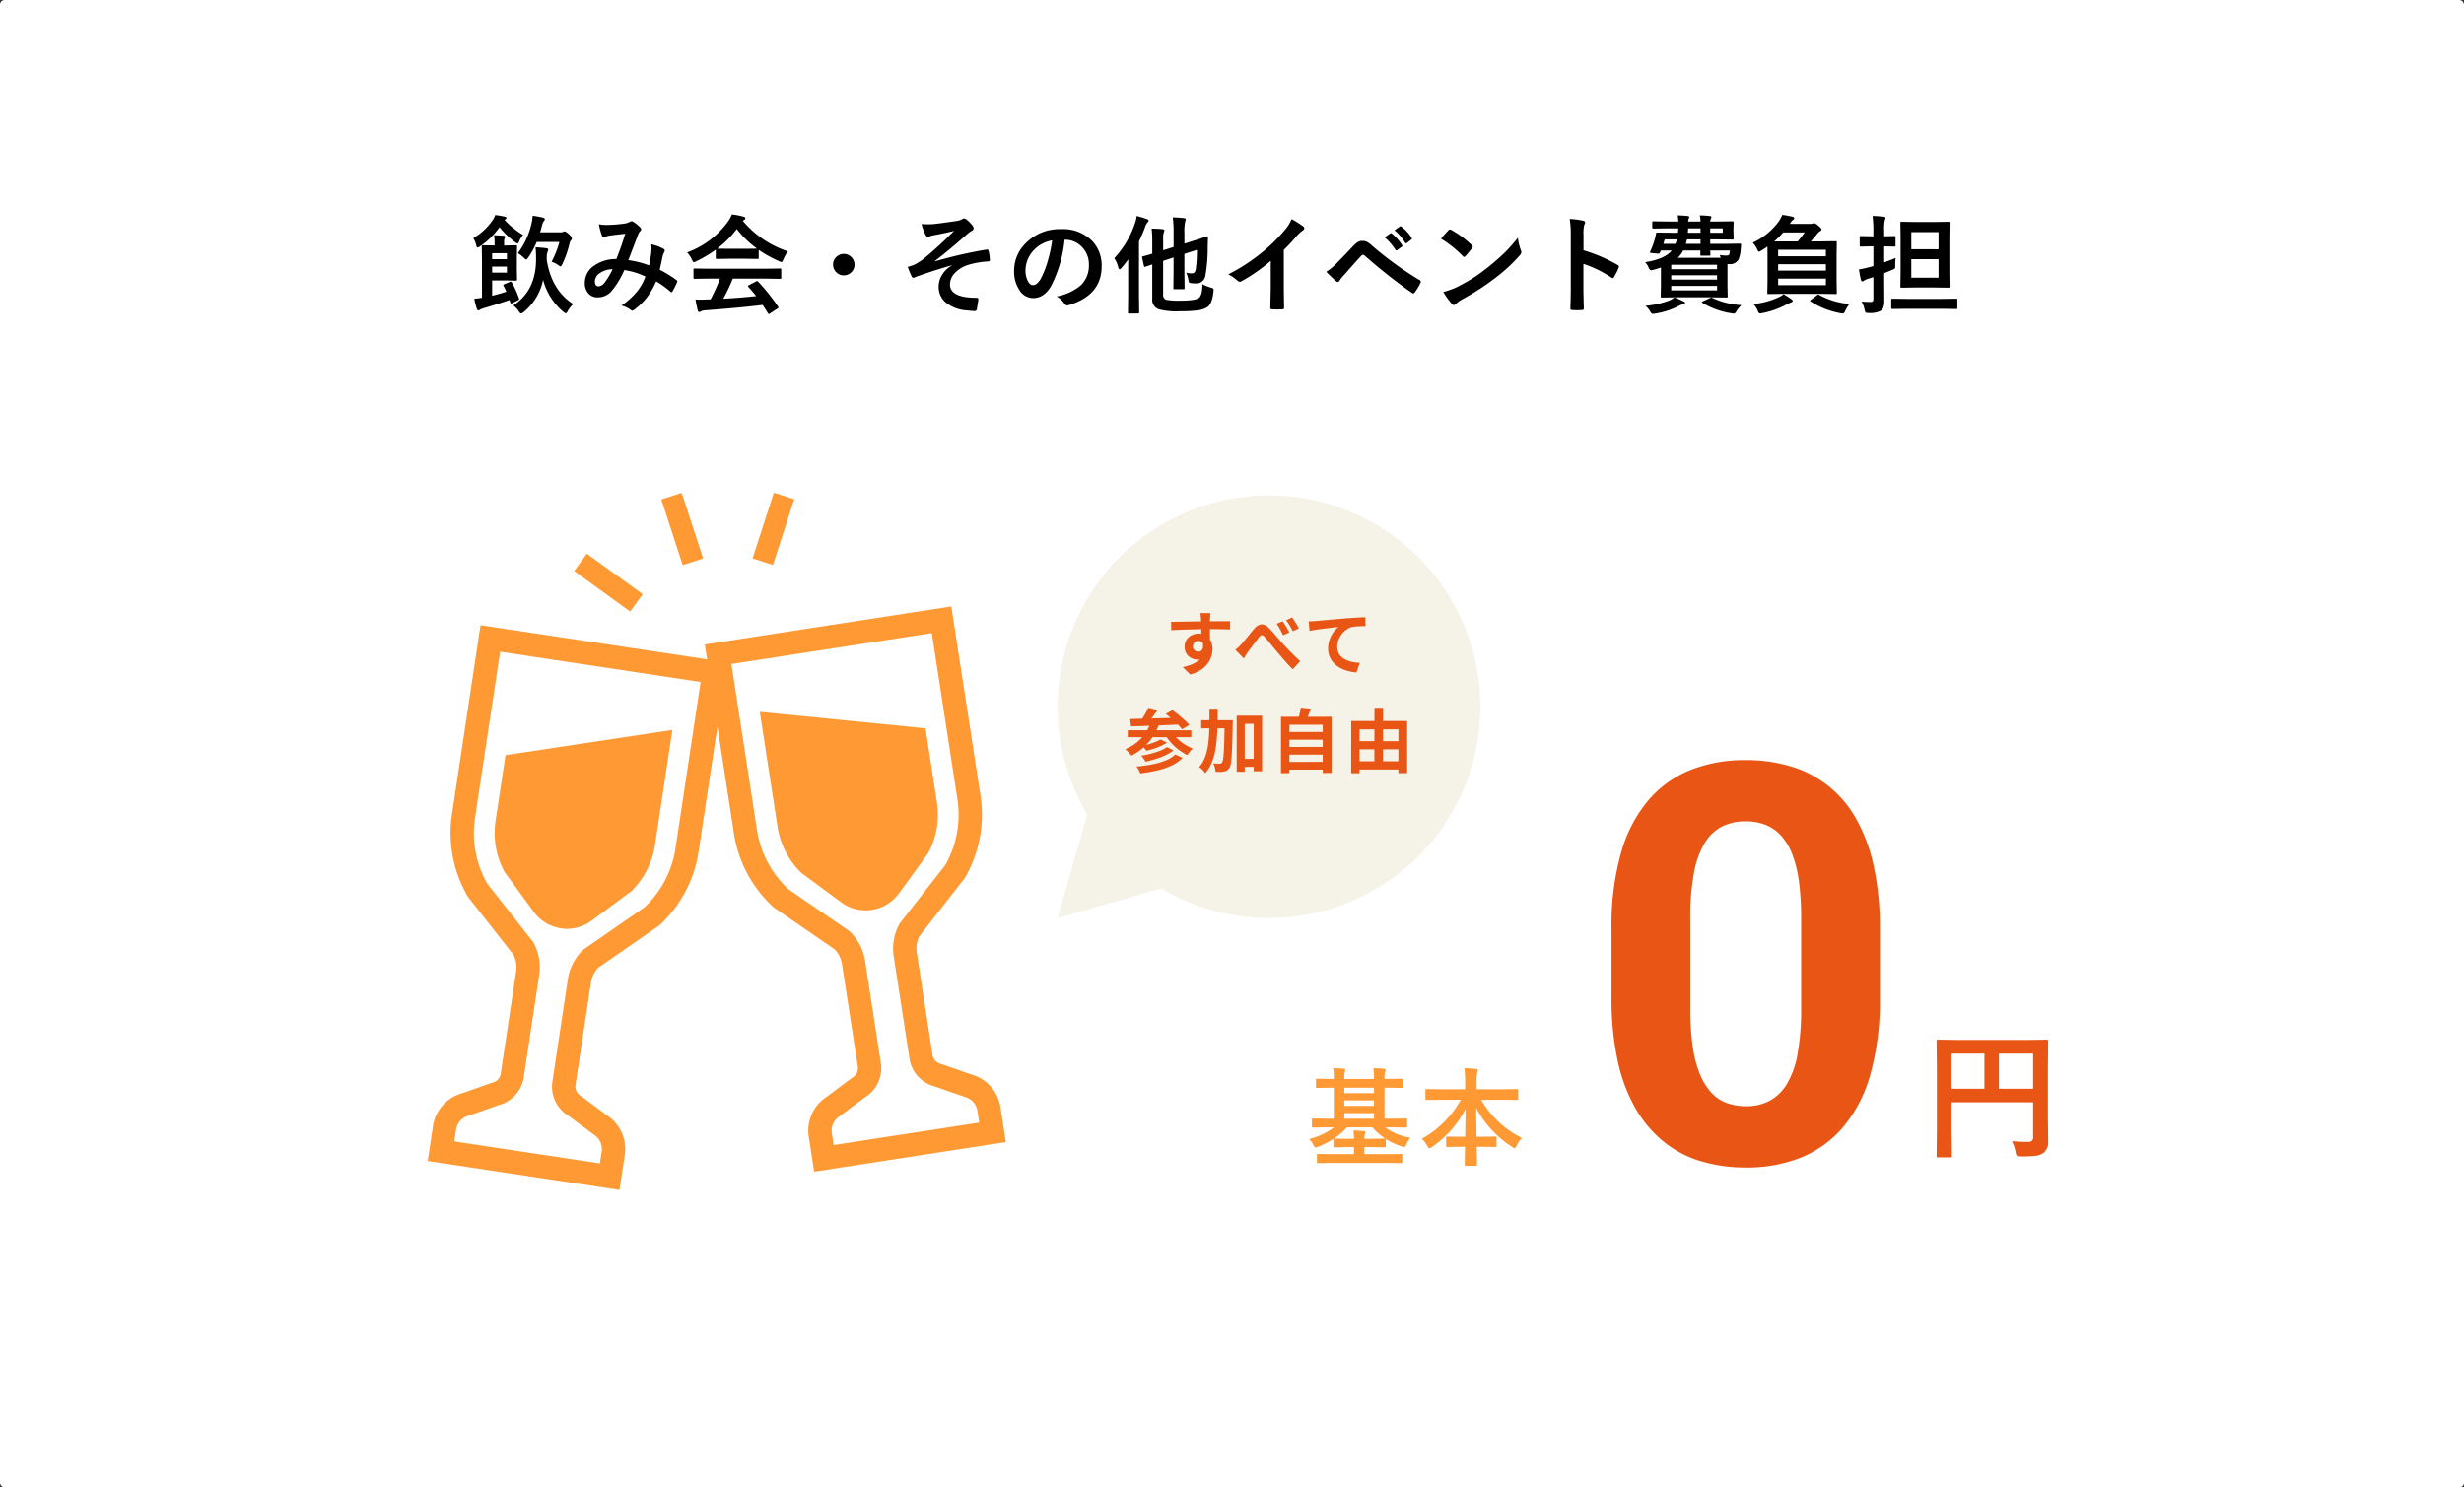
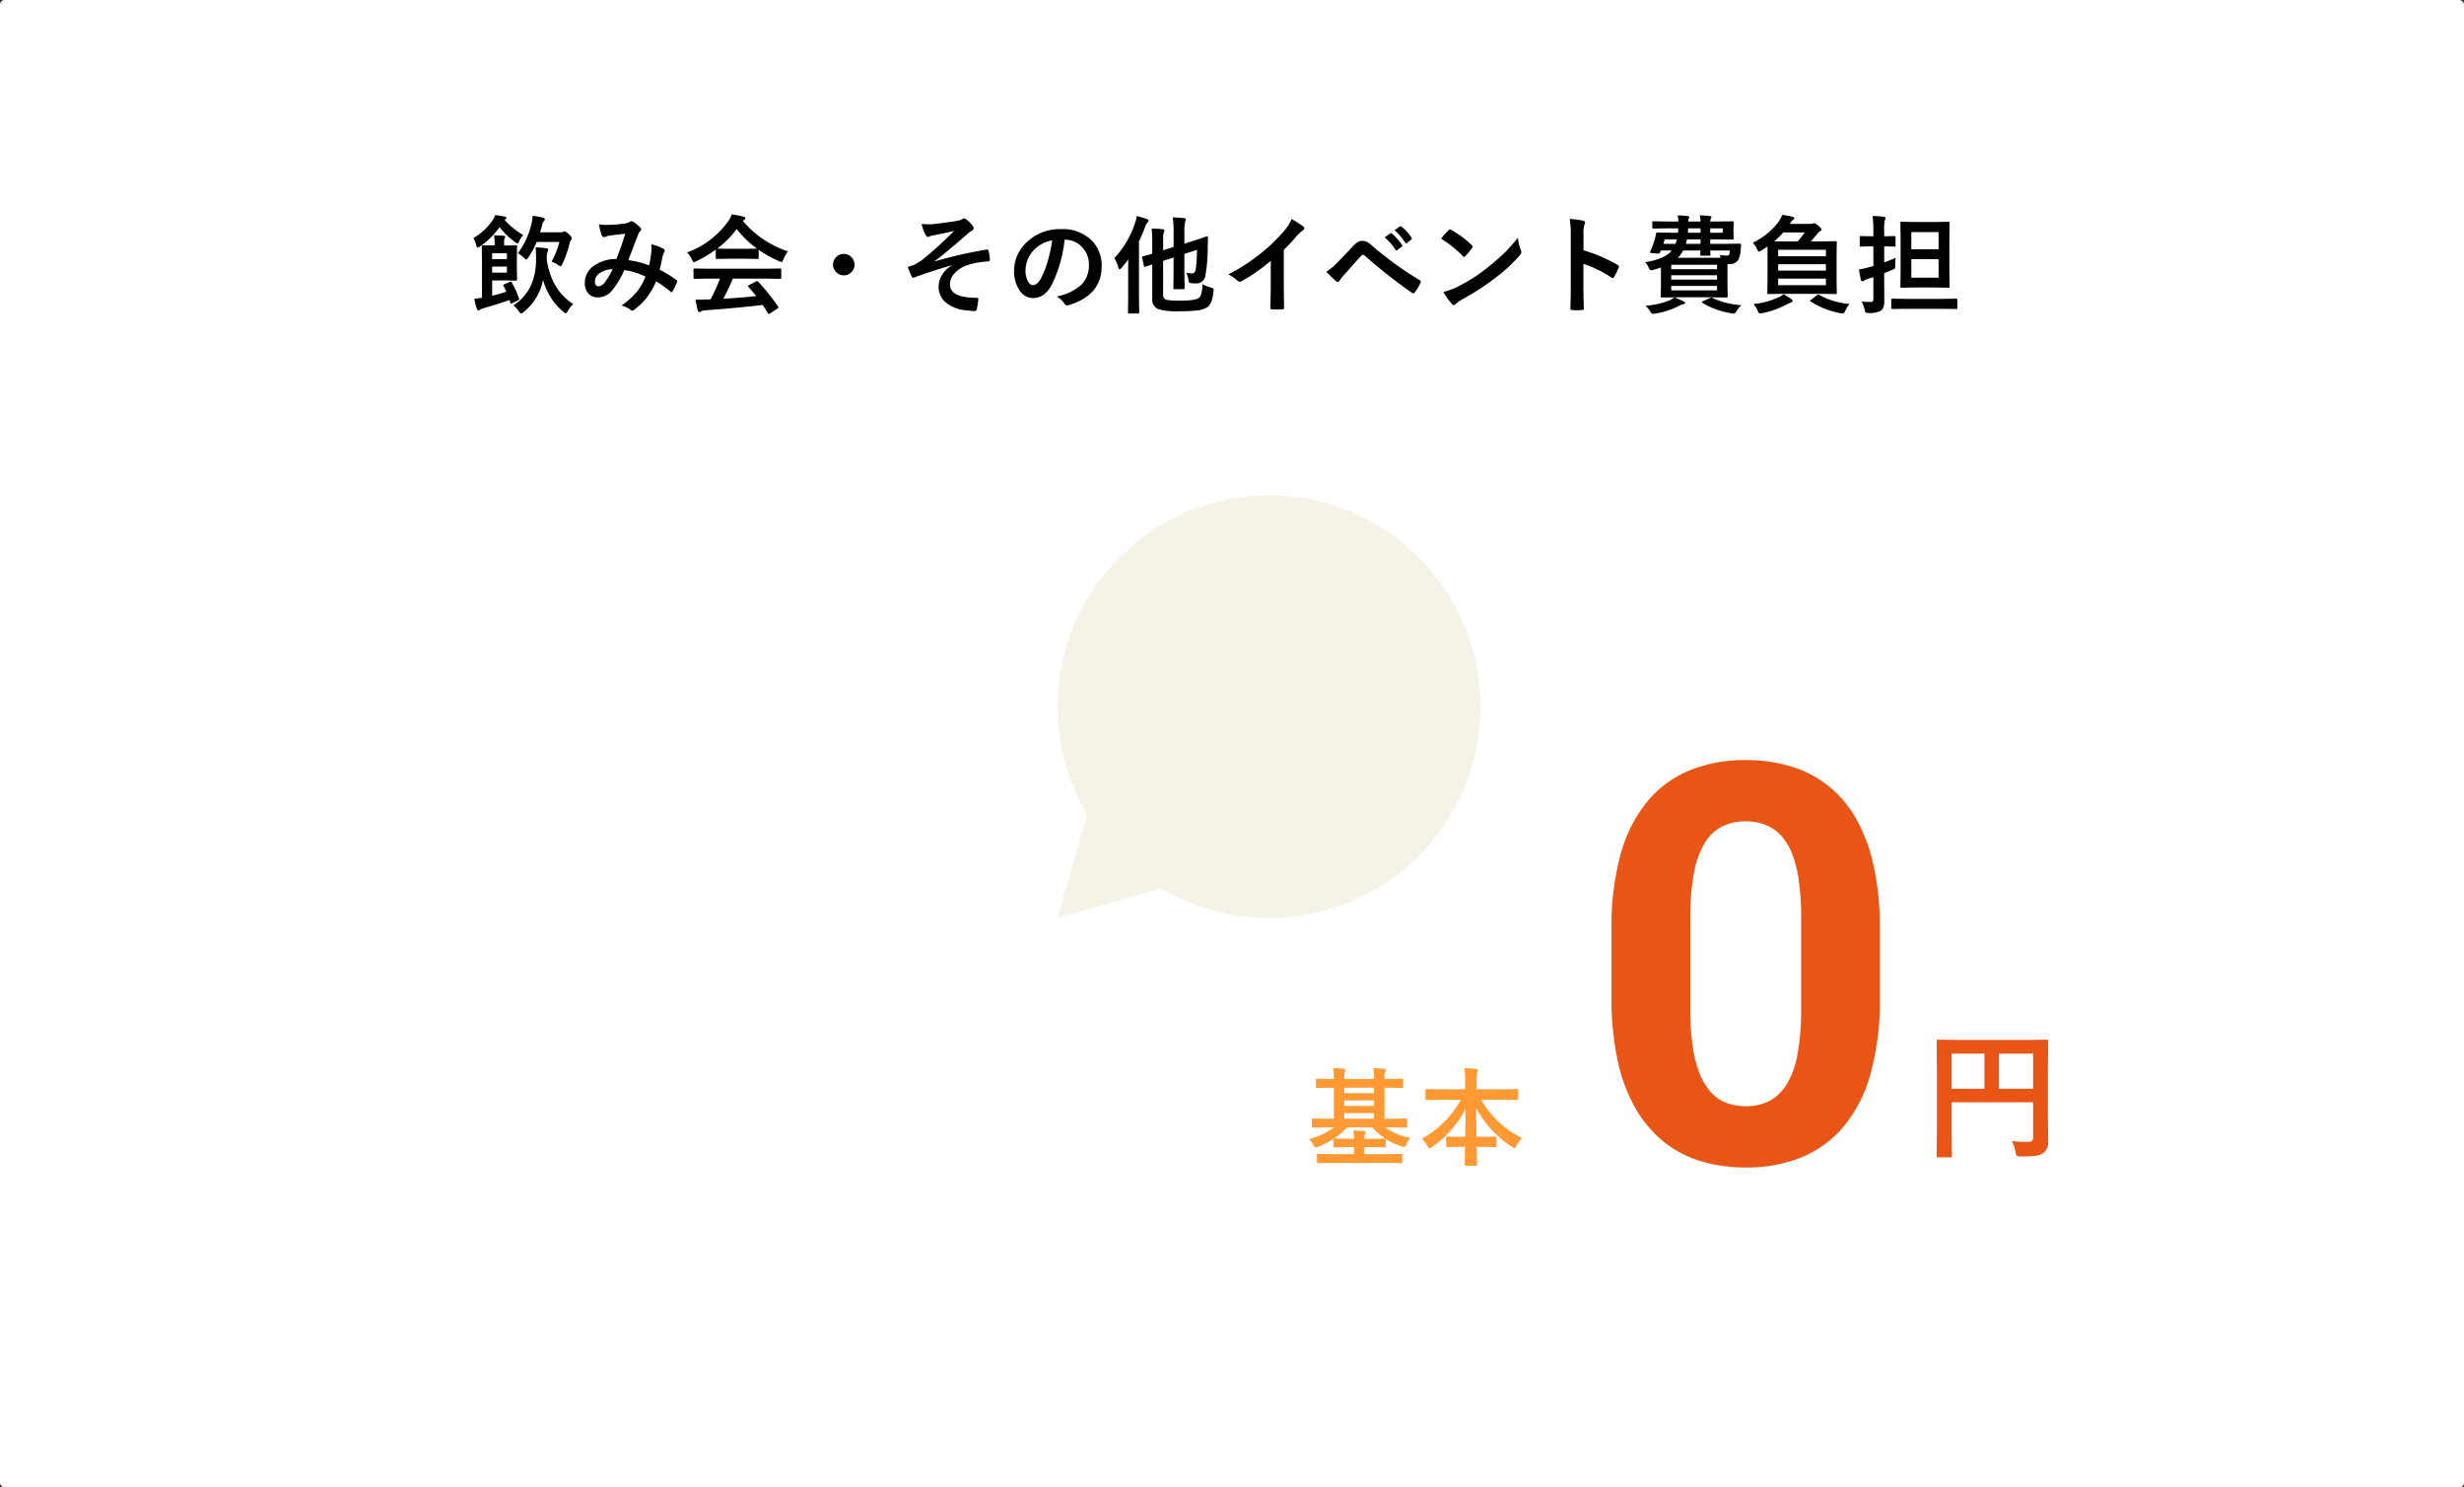
<svg xmlns="http://www.w3.org/2000/svg" width="530" height="320" viewBox="0 0 530 320">
  <rect x="0" y="0" width="530" height="320" fill="#333333" stroke="none" />
  <defs>
    <clipPath id="a">
-       <rect width="124.355" height="150" fill="none" />
-     </clipPath>
+       </clipPath>
  </defs>
  <rect width="530" height="320" rx="1" fill="#fff" />
  <path d="M-151.353-4.9a19.925,19.925,0,0,1,1.539,3.425.607.607,0,0,1,.045.18q0,.1-.258.236l-1.213.6a.619.619,0,0,1-.258.09q-.135,0-.2-.247-.045-.124-.157-.505-2.3.8-5.436,1.718a4.136,4.136,0,0,0-.876.348.625.625,0,0,1-.371.157q-.225,0-.314-.281a14.248,14.248,0,0,1-.573-2.224q.786-.067,1.651-.2V-9.737l-.045-2.909q0-.191.045-.225a.419.419,0,0,1,.213-.034l2.415.045h.09v-.685a7.875,7.875,0,0,0-.135-1.516q1.426.045,2.089.112.326.034.326.258a.782.782,0,0,1-.135.314,2.155,2.155,0,0,0-.1.809v.708h.584l1.954-.045q.18,0,.213.045a.419.419,0,0,1,.034.213l-.045,2.224V-7.67l.045,2.145q0,.236-.247.236l-1.954-.045h-3.156v3.291q1.628-.4,3.055-.876-.236-.562-.6-1.247a.391.391,0,0,1-.067-.157q0-.1.3-.225l1.078-.46a.765.765,0,0,1,.247-.067Q-151.454-5.076-151.353-4.9Zm-1.056-2.123V-8.311h-3.178v1.292Zm0-4.178h-3.178v1.28h3.178Zm14.274,10.95a5.448,5.448,0,0,0-1.179,1.494q-.258.483-.427.483a1.134,1.134,0,0,1-.517-.3,13.417,13.417,0,0,1-4.369-6.9,11.981,11.981,0,0,1-4.178,6.94,1.357,1.357,0,0,1-.562.3q-.18,0-.483-.46a4.71,4.71,0,0,0-1.19-1.269q4.9-3.156,4.9-9.973a23.674,23.674,0,0,0-.112-2.538q1.494.09,2.347.213.371.067.371.247a1.225,1.225,0,0,1-.135.528,3.5,3.5,0,0,0-.168,1.359v.393Q-142.8-3.212-138.135-.247ZM-150.05-11.208a16.577,16.577,0,0,0,2.92-6.323,11.162,11.162,0,0,0,.258-1.718,20.1,20.1,0,0,1,2.224.4q.393.112.393.326a.628.628,0,0,1-.236.438,2.593,2.593,0,0,0-.382,1.011q-.011.022-.213.752-.1.382-.18.629h4.436a1.089,1.089,0,0,0,.483-.09.956.956,0,0,1,.326-.112q.258,0,.966.618.618.6.618.876a.638.638,0,0,1-.2.438,1.422,1.422,0,0,0-.281.6A22.221,22.221,0,0,1-140.5-8.838q-.247.483-.371.483a1.37,1.37,0,0,1-.483-.281,6.078,6.078,0,0,0-1.449-.73,19.825,19.825,0,0,0,1.685-4.256h-4.885a17.629,17.629,0,0,1-1.808,3.335q-.326.46-.46.46t-.483-.393A7.22,7.22,0,0,0-150.05-11.208Zm-4.874-8.2q1.2.157,2.021.337.393.079.393.281a.356.356,0,0,1-.258.326l-.157.09a15.474,15.474,0,0,0,2.1,1.954A15.017,15.017,0,0,0-148.9-15.1a3.551,3.551,0,0,0-.842,1.292q-.213.528-.371.528a1.274,1.274,0,0,1-.505-.281A17.851,17.851,0,0,1-154-16.79a16.393,16.393,0,0,1-4.234,4.144,1.024,1.024,0,0,1-.505.225q-.157,0-.258-.416a4.684,4.684,0,0,0-.64-1.606,12.666,12.666,0,0,0,4.234-3.976A4.037,4.037,0,0,0-154.924-19.406Zm33.1,10.826a24.553,24.553,0,0,0,.483-2.965q.034-.337.034-.663a8.017,8.017,0,0,0-.056-.9,9.508,9.508,0,0,1,2.662.988.428.428,0,0,1,.236.393.364.364,0,0,1-.067.225,5.7,5.7,0,0,0-.371.9q-.213,1.089-.64,2.965a23.918,23.918,0,0,1,3.583,2.212q.191.1.191.247a.952.952,0,0,1-.045.236,16.216,16.216,0,0,1-.988,1.977q-.1.157-.213.157a.43.43,0,0,1-.27-.157,19.376,19.376,0,0,0-3.021-2.167,16.827,16.827,0,0,1-2.078,3.571A14.568,14.568,0,0,1-124.961.921a1,1,0,0,1-.46.258.7.7,0,0,1-.337-.157,5.29,5.29,0,0,0-2.01-.955,15.6,15.6,0,0,0,3.493-3.2,11.838,11.838,0,0,0,1.662-3.032,15,15,0,0,0-4.548-1.4,18.486,18.486,0,0,1-2.808,4.6A3.9,3.9,0,0,1-132.913-1.7a2.545,2.545,0,0,1-1.977-.842,3.342,3.342,0,0,1-.764-2.313,4.422,4.422,0,0,1,2.2-3.785,7.932,7.932,0,0,1,4.582-1.3q1.146-2.864,1.909-5.447-1.55.168-3.167.371a4.537,4.537,0,0,0-1.044.258,1.126,1.126,0,0,1-.416.09.362.362,0,0,1-.359-.258,13.277,13.277,0,0,1-.674-2.5,7.969,7.969,0,0,0,1.583.146q.191,0,.438-.011a26.172,26.172,0,0,0,3.571-.3,2.889,2.889,0,0,0,1.123-.393.5.5,0,0,1,.3-.09.521.521,0,0,1,.314.09,7.181,7.181,0,0,1,1.572,1.269.574.574,0,0,1,.2.393.652.652,0,0,1-.225.393,1.5,1.5,0,0,0-.393.6l-.236.6q-1.718,4.515-1.92,5.02A20.282,20.282,0,0,1-121.828-8.58Zm-7.85.831a4.759,4.759,0,0,0-2.909.955,2.1,2.1,0,0,0-.9,1.673q0,1.056.809,1.056a1.858,1.858,0,0,0,1.325-.876A15.268,15.268,0,0,0-129.678-7.749Zm20.709,2.021-3.043.045a.382.382,0,0,1-.236-.045.387.387,0,0,1-.034-.2V-7.659q0-.18.045-.213a.453.453,0,0,1,.225-.034l3.043.045h12.252l3.043-.045a.382.382,0,0,1,.236.045.387.387,0,0,1,.034.2V-5.93a.338.338,0,0,1-.039.208.394.394,0,0,1-.23.039l-3.043-.045h-7.1A43.837,43.837,0,0,1-105.87-1.4q3.594-.2,7.086-.573-1.056-1.292-1.673-1.954a.317.317,0,0,1-.1-.191q0-.112.236-.225l1.471-.764A.553.553,0,0,1-98.6-5.2a.37.37,0,0,1,.236.135A42.417,42.417,0,0,1-94.089.281a.356.356,0,0,1,.079.191q0,.112-.191.236L-95.8,1.752a.7.7,0,0,1-.27.135q-.09,0-.191-.157-.46-.775-1.146-1.8Q-101.86.494-109.823,1.1a1.87,1.87,0,0,0-.831.213.611.611,0,0,1-.393.135q-.247,0-.314-.326a24.087,24.087,0,0,1-.483-2.37q.528.045,1.112.045.562,0,1.393-.045l.741-.022a38.663,38.663,0,0,0,2.021-4.458Zm17.014-5.862a7.215,7.215,0,0,0-.988,1.718q-.225.573-.393.573a1.8,1.8,0,0,1-.528-.18,25.943,25.943,0,0,1-4.391-2.437v1.707q0,.18-.045.213a.387.387,0,0,1-.2.034l-2.605-.045h-3.538l-2.605.045q-.18,0-.213-.045a.387.387,0,0,1-.034-.2V-11.96a26.628,26.628,0,0,1-4.167,2.482,1.654,1.654,0,0,1-.55.213q-.157,0-.416-.573a5.355,5.355,0,0,0-1.033-1.527,18.651,18.651,0,0,0,8.827-6.682,7.179,7.179,0,0,0,.809-1.494,17.387,17.387,0,0,1,2.482.483q.416.1.416.314a.384.384,0,0,1-.225.371,1.853,1.853,0,0,0-.326.2A21.325,21.325,0,0,0-91.955-11.59Zm-15.217-.6q.4.045,2.527.045h3.538q1.977,0,2.482-.045a21.076,21.076,0,0,1-4.346-4.211A21.32,21.32,0,0,1-107.172-12.185ZM-79.95-11.04a2.2,2.2,0,0,1,1.707.764,2.205,2.205,0,0,1,.6,1.539,2.2,2.2,0,0,1-.764,1.707,2.205,2.205,0,0,1-1.539.6A2.2,2.2,0,0,1-81.657-7.2a2.205,2.205,0,0,1-.6-1.539,2.2,2.2,0,0,1,.764-1.707A2.205,2.205,0,0,1-79.95-11.04Zm16.722-6.435q.764.056,1.471.056.416,0,.809-.022,1.168-.09,5.245-.685a3.679,3.679,0,0,0,1.224-.393.766.766,0,0,1,.438-.157,1.214,1.214,0,0,1,.618.348A6.8,6.8,0,0,1-52.3-17.183a1.057,1.057,0,0,1,.281.64q0,.326-.416.539a5.118,5.118,0,0,0-.943.685q-4.133,3.65-6.974,5.795l.045.067a97.483,97.483,0,0,1,11.084-2.527.676.676,0,0,1,.1-.011q.27,0,.337.371a9.743,9.743,0,0,1,.258,1.875V-9.7q0,.236-.371.27a18.058,18.058,0,0,0-4.279.741,6.657,6.657,0,0,0-3.088,1.977,3.468,3.468,0,0,0-.842,2.235q0,2.875,5.75,2.875a.308.308,0,0,1,.348.348v.067q-.022.27-.3,1.932-.067.505-.505.505a14.934,14.934,0,0,1-1.516-.135A7.889,7.889,0,0,1-58.252-.8a4.434,4.434,0,0,1-1.292-3.291,4.7,4.7,0,0,1,.8-2.538,5.529,5.529,0,0,1,2.01-1.909V-8.58q-2.808.741-7.569,2.415a4.3,4.3,0,0,1-.663.258q-.292,0-.46-.46a16.428,16.428,0,0,1-.764-1.887q.505-.135,1.19-.371A11.046,11.046,0,0,0-62.79-9.984,79.165,79.165,0,0,0-56.231-16q-1.314.359-4.1.887-.752.157-.876.191-.067.022-.213.09a1.189,1.189,0,0,1-.427.135q-.281,0-.55-.505A12.219,12.219,0,0,1-63.228-17.475Zm30.771,3.38a27.825,27.825,0,0,1-2.875,9.905q-1.516,2.65-3.919,2.65a3.5,3.5,0,0,1-2.942-1.752,7.259,7.259,0,0,1-1.123-4.155,8.247,8.247,0,0,1,2.594-5.986,10.133,10.133,0,0,1,7.479-2.942A8.813,8.813,0,0,1-26.5-13.813,7.605,7.605,0,0,1-24.482-8.4q0,6.244-7.086,8.378a1.306,1.306,0,0,1-.337.056q-.337,0-.651-.472a4.808,4.808,0,0,0-1.606-1.449A11.306,11.306,0,0,0-29-4.256a5.9,5.9,0,0,0,1.774-4.5,5.245,5.245,0,0,0-1.606-3.886,4.837,4.837,0,0,0-3.538-1.449Zm-2.673.135a7.069,7.069,0,0,0-3.931,2.089,6.34,6.34,0,0,0-1.8,4.256,4.964,4.964,0,0,0,.573,2.549q.449.741.988.741.943,0,1.729-1.4a19.725,19.725,0,0,0,1.539-3.953A28.911,28.911,0,0,0-35.129-13.959ZM-2.8-4.526A8.6,8.6,0,0,0-.977-3.8,2.091,2.091,0,0,1-.494-3.6a.344.344,0,0,1,.09.27q0,.09-.022.3Q-.674-.359-1.7.371a5,5,0,0,1-2.246.741,28.408,28.408,0,0,1-3.684.18A14.564,14.564,0,0,1-12.241.854,2.169,2.169,0,0,1-13.6-1.426V-8.782l-1.471.483a.651.651,0,0,1-.168.034q-.112,0-.157-.225l-.371-1.718a1.474,1.474,0,0,1-.022-.168q0-.09.213-.157.73-.18,1.977-.55v-2.763a21.094,21.094,0,0,0-.135-2.639q1.134,0,2.313.112.438.067.438.27a1.049,1.049,0,0,1-.135.438,3.647,3.647,0,0,0-.135,1.269v2.572l2.246-.708v-3.111a22.7,22.7,0,0,0-.18-3.257q1.3.034,2.415.157.371.034.371.247a1.488,1.488,0,0,1-.112.483,10.254,10.254,0,0,0-.168,2.561v2.2l1.819-.573q1.381-.427,2.313-.764.168-.056.483-.168l.168-.056a.185.185,0,0,1,.056-.011q.225,0,.225.27l-.056,2.089a34.271,34.271,0,0,1-.505,6.143,1.931,1.931,0,0,1-2,1.628,10.2,10.2,0,0,1-1.056-.067q-.382-.034-.449-.146a2.059,2.059,0,0,1-.146-.6A5.668,5.668,0,0,0-6.289-7a6.391,6.391,0,0,0,1.28.146q.606,0,.764-.876a29.9,29.9,0,0,0,.258-4.189l-2.7.876v3.863l.045,3.47a.365.365,0,0,1-.039.219.338.338,0,0,1-.208.039h-1.9a.382.382,0,0,1-.236-.045.419.419,0,0,1-.034-.213l.045-3.47v-3.1l-2.246.73V-2.3a1.034,1.034,0,0,0,.708,1.134A15.9,15.9,0,0,0-7.4-.988q3.021,0,3.841-.6Q-2.853-2.066-2.8-4.526Zm-18.968-5.593a20.422,20.422,0,0,0,4.414-7.412,7.88,7.88,0,0,0,.416-1.673q1.673.46,2.179.663.371.135.371.348a.707.707,0,0,1-.258.416,2.448,2.448,0,0,0-.494.943q-.472,1.325-1.314,3.1V-1.954l.045,3.493q0,.236-.247.236h-1.92q-.247,0-.247-.236l.045-3.493v-5.2q0-1.774.022-2.74A21.713,21.713,0,0,1-20.2-8.052q-.27.3-.416.3-.2,0-.292-.393A5.923,5.923,0,0,0-21.765-10.119Zm36.465-1.8V-4.3q0,2.021.067,4.784V.55q0,.326-.348.326Q13.858.91,13.274.91T12.129.876Q11.8.876,11.8.584V.505q.011-.539.056-2.549.034-1.314.034-2.167V-9.568A36.269,36.269,0,0,1,5.57-5.155a.689.689,0,0,1-.348.09.7.7,0,0,1-.483-.225A8.49,8.49,0,0,0,2.763-6.648a40.287,40.287,0,0,0,7.244-4.717,36.394,36.394,0,0,0,4.9-4.807,8.043,8.043,0,0,0,1.46-2.37,19.712,19.712,0,0,1,2.549,1.617.388.388,0,0,1,.18.337.588.588,0,0,1-.326.505,8.8,8.8,0,0,0-1.37,1.269A39.207,39.207,0,0,1,14.7-11.916ZM23.831-7.2a12.264,12.264,0,0,0,2.347-1.954q1.741-1.774,3.335-3.47a5.348,5.348,0,0,1,1.168-1.011,1.853,1.853,0,0,1,.9-.213,2.236,2.236,0,0,1,1.011.213,4.791,4.791,0,0,1,.988.73,72.537,72.537,0,0,0,10.31,7.479.392.392,0,0,1,.281.359.514.514,0,0,1-.079.258,12.577,12.577,0,0,1-1.19,2q-.18.258-.348.258a.419.419,0,0,1-.247-.09,107.1,107.1,0,0,1-10.2-8.041.581.581,0,0,0-.359-.157.527.527,0,0,0-.371.18q-.663.685-1.831,2.01-1.3,1.482-1.92,2.167a8.066,8.066,0,0,0-.921,1.168q-.191.3-.416.3a.49.49,0,0,1-.326-.157Q25.156-5.84,23.831-7.2Zm12.556-7.4,1.224-.854a.211.211,0,0,1,.135-.056.322.322,0,0,1,.2.1,9.871,9.871,0,0,1,2.19,2.459.287.287,0,0,1,.067.168.272.272,0,0,1-.135.2l-.966.708a.308.308,0,0,1-.18.079.275.275,0,0,1-.213-.146A11.394,11.394,0,0,0,36.387-14.6Zm2.123-1.527,1.146-.82A.3.3,0,0,1,39.8-17a.36.36,0,0,1,.2.1,8.982,8.982,0,0,1,2.179,2.37.348.348,0,0,1,.067.191.307.307,0,0,1-.135.225l-.921.708a.308.308,0,0,1-.18.079.275.275,0,0,1-.213-.146A10.875,10.875,0,0,0,38.509-16.127Zm10,1.8q.573-.7,1.606-1.8a.418.418,0,0,1,.326-.18.722.722,0,0,1,.3.112,20.722,20.722,0,0,1,4.391,3.268.553.553,0,0,1,.2.326.5.5,0,0,1-.135.292q-.752,1-1.426,1.729-.191.18-.281.18a.491.491,0,0,1-.292-.18A23.7,23.7,0,0,0,48.5-14.33ZM49.01-2.853A16.887,16.887,0,0,0,52.121-4q2.224-1.157,3.695-2.123,1.292-.842,2.92-2.156a48.681,48.681,0,0,0,3.672-3.234,34.779,34.779,0,0,0,2.639-3.021,10.776,10.776,0,0,0,.64,2.684,1.209,1.209,0,0,1,.112.438,1.258,1.258,0,0,1-.371.7,35.443,35.443,0,0,1-5.29,4.874,53,53,0,0,1-6.94,4.5A9.005,9.005,0,0,0,51.66-.27a.657.657,0,0,1-.416.225.572.572,0,0,1-.393-.247A15.167,15.167,0,0,1,49.01-2.853Zm30.154-8.973a34.444,34.444,0,0,1,7.311,3.133q.3.157.3.393a.552.552,0,0,1-.045.2,13.072,13.072,0,0,1-.988,2q-.146.258-.3.258a.381.381,0,0,1-.258-.112,25.345,25.345,0,0,0-6.042-2.954v5.087q0,1.258.09,4.5V.752q0,.281-.416.281-.517.034-1.022.034t-1.022-.034q-.438,0-.438-.348.09-2.224.09-4.526v-11.32a20.779,20.779,0,0,0-.225-3.4,16.212,16.212,0,0,1,2.875.371q.438.09.438.393a1.191,1.191,0,0,1-.191.528,7.623,7.623,0,0,0-.157,2.156Zm25.01-7.5q.91,0,2.134.124.371.034.371.247a2.147,2.147,0,0,1-.135.371,1.067,1.067,0,0,0-.124.573h1.056l3.706-.045a.41.41,0,0,1,.247.045.419.419,0,0,1,.034.213l-.045,1.28v.831l.045,1.3q0,.191-.056.225a.453.453,0,0,1-.225.034l-3.706-.045H106.42v.966h3.223l3.156-.045q.258,0,.258.2v.079q-.056.809-.079.932a6.756,6.756,0,0,1-.483,2.224,2.139,2.139,0,0,1-2.066.966h-.3v4.728l.045,2.2a.365.365,0,0,1-.039.219.365.365,0,0,1-.219.039l-3.347-.045h-7.21l-3.324.045q-.191,0-.225-.045a.419.419,0,0,1-.034-.213l.045-2.426V-8.12q-.562.2-1.628.505a2.8,2.8,0,0,1-.517.09q-.258,0-.505-.573a3.533,3.533,0,0,0-.752-1.168q4.256-.663,5.728-2.516H95.8l-.18.416a.4.4,0,0,1-.371.258h-.09l-1.381-.124q-.326-.034-.326-.157a.425.425,0,0,1,.045-.157,16.038,16.038,0,0,0,.966-2.561,9.227,9.227,0,0,0,.281-1.213q.022-.326.27-.326l3.133.045h1.336q.011-.067.067-.943H97.312l-3.1.045q-.258,0-.258-.225V-17.8A.355.355,0,0,1,94-18.025a.419.419,0,0,1,.213-.034l3.1.045h2.257a8,8,0,0,0-.157-1.314q1.325.034,2.089.124.416.034.416.247a.51.51,0,0,1-.056.191,1.159,1.159,0,0,0-.079.18,1.4,1.4,0,0,0-.1.573h2.65A7.255,7.255,0,0,0,104.174-19.328Zm-4.739,9.119h9.243q-.18-.528-.2-.606a9.659,9.659,0,0,0,1.471.124q.505,0,.6-.348.034-.157.09-.741H106.42q.011.281.034.618.011.213.011.236a.355.355,0,0,1-.045.225.387.387,0,0,1-.2.034h-1.662a.382.382,0,0,1-.236-.045.419.419,0,0,1-.034-.213l.022-.854H100.6A5.591,5.591,0,0,1,99.435-10.208Zm8.457,1.494h-9.86v.966h9.86Zm0,5.514v-.966h-9.86V-3.2Zm-9.86-2.325h9.86v-.932h-9.86Zm3.145-7.682h3.156v-.966h-2.92A8.3,8.3,0,0,1,101.175-13.207Zm7.94-3.335h-2.7v.943h2.7Zm-7.5.943h2.718v-.943h-2.673Q101.658-16.194,101.613-15.6Zm-5.267,2.392h2.572a5.667,5.667,0,0,0,.326-.966H96.627ZM106.88-1.583a16.917,16.917,0,0,0,6.255,1.561,5.783,5.783,0,0,0-1.123,1.4q-.236.416-.505.416a3.412,3.412,0,0,1-.55-.067,16.9,16.9,0,0,1-6.188-2.235q-.157-.112-.157-.168t.247-.18l1.471-.685a1.1,1.1,0,0,1,.337-.124A.468.468,0,0,1,106.88-1.583Zm-8.187-.1a14.978,14.978,0,0,1,1.977.854Q101-.7,101-.505q0,.236-.348.281a2.745,2.745,0,0,0-.921.337A16.6,16.6,0,0,1,94.549,1.8q-.4.045-.483.045a.358.358,0,0,1-.281-.112,2.21,2.21,0,0,1-.27-.371A4.956,4.956,0,0,0,92.505.112a18.053,18.053,0,0,0,5.2-1.168A3.816,3.816,0,0,0,98.693-1.685Zm16.868-11.77a14.6,14.6,0,0,0,5.548-4.5,8.418,8.418,0,0,0,.82-1.494q1.056.157,2.19.4.371.09.371.348a.4.4,0,0,1-.236.326,1.748,1.748,0,0,0-.483.505l-.247.359h4.414a1.359,1.359,0,0,0,.528-.067.929.929,0,0,1,.348-.067q.236,0,.91.573.629.517.629.786,0,.18-.281.337a2.693,2.693,0,0,0-.752.741q-.854,1.033-1.269,1.471h2.145l3.189-.045a.355.355,0,0,1,.225.045.419.419,0,0,1,.034.213L133.6-10.9v5.638l.045,2.594a.365.365,0,0,1-.039.219.365.365,0,0,1-.219.039l-3.189-.045h-8.052l-3.2.045q-.18,0-.213-.045a.419.419,0,0,1-.034-.213l.045-2.594V-10.9q0-1.314-.022-1.718-.539.382-1.314.842a1.561,1.561,0,0,1-.505.258q-.146,0-.416-.573A4.619,4.619,0,0,0,115.562-13.454ZM131.3-4.324v-1.4H121.031v1.4Zm0-7.614H121.031v1.4H131.3ZM121.031-7.457H131.3v-1.37H121.031Zm-.842-6.278h5.054a17.957,17.957,0,0,0,1.494-1.932H122.12A18.053,18.053,0,0,1,120.188-13.735ZM129.88-2.212a16.155,16.155,0,0,0,6.491,1.932,6.6,6.6,0,0,0-.988,1.662q-.213.393-.438.393a3.635,3.635,0,0,1-.528-.067,17.727,17.727,0,0,1-6.39-2.516q-.135-.067-.135-.135t.213-.247l1.292-.977a.566.566,0,0,1,.281-.124A.467.467,0,0,1,129.88-2.212Zm-7.7-.157a14.608,14.608,0,0,1,1.685,1.056q.3.213.3.393,0,.2-.348.3-.045.011-.9.416a18.894,18.894,0,0,1-5.245,1.887,3.624,3.624,0,0,1-.573.067q-.236,0-.416-.46a5.012,5.012,0,0,0-.966-1.55,16.847,16.847,0,0,0,5.537-1.516A3.687,3.687,0,0,0,122.176-2.37Zm32.636-15.543,2.83-.045q.191,0,.225.045a.387.387,0,0,1,.034.2l-.045,3.066v7.536l.045,3.055a.427.427,0,0,1-.039.236q-.039.045-.219.045l-2.83-.045h-4.436l-2.8.045q-.191,0-.225-.056a.453.453,0,0,1-.034-.225l.045-3.055v-7.536l-.045-3.066q0-.18.045-.213a.419.419,0,0,1,.213-.034l2.8.045Zm.719,11.983V-9.917h-5.862V-5.93Zm0-9.815h-5.862v3.695h5.862ZM138.988-.8a18.209,18.209,0,0,0,1.932.09.6.6,0,0,0,.483-.146.956.956,0,0,0,.112-.55V-6.042l-1.247.382a3.776,3.776,0,0,0-.752.348.6.6,0,0,1-.371.168q-.236,0-.3-.281a20.557,20.557,0,0,1-.427-2.28,20.461,20.461,0,0,0,2.111-.46q.4-.09.988-.27v-4.234H141.1l-2.28.045q-.18,0-.213-.045a.419.419,0,0,1-.034-.213v-1.741q0-.191.045-.225a.387.387,0,0,1,.2-.034l2.28.045h.416v-1.1a23.382,23.382,0,0,0-.18-3.268,23.324,23.324,0,0,1,2.415.168q.371.034.371.247a1.354,1.354,0,0,1-.146.483,9.877,9.877,0,0,0-.135,2.325v1.146l2.179-.045q.191,0,.225.045a.419.419,0,0,1,.034.213v1.741q0,.191-.045.225a.419.419,0,0,1-.213.034l-2.179-.045V-9.22q1.494-.539,2.459-.966a14.544,14.544,0,0,0-.09,1.583v.3a.556.556,0,0,1-.135.438,2.331,2.331,0,0,1-.517.247q-1.539.651-1.718.719v1.213l.022,4.649a4.613,4.613,0,0,1-.168,1.449,1.488,1.488,0,0,1-.573.764,4.842,4.842,0,0,1-2.617.483q-.562,0-.663-.112a1.439,1.439,0,0,1-.213-.606A6.49,6.49,0,0,0,138.988-.8ZM148.748.764l-3.156.045q-.236,0-.236-.247V-1.168q0-.247.236-.247l3.156.045h7.446l3.133-.045q.18,0,.213.045a.387.387,0,0,1,.034.2V.562a.338.338,0,0,1-.039.208.338.338,0,0,1-.208.039L156.193.764Z" transform="translate(261.446 65.67)" />
  <path d="M69.357,63.844V78.609a58.86,58.86,0,0,1-2.051,16.553,30.1,30.1,0,0,1-5.889,11.367,23.467,23.467,0,0,1-9.111,6.533,31.3,31.3,0,0,1-11.719,2.109,33.71,33.71,0,0,1-9.609-1.318,23.445,23.445,0,0,1-8-4.131,25.6,25.6,0,0,1-6.094-7.119,35.378,35.378,0,0,1-3.9-10.283,62.693,62.693,0,0,1-1.348-13.711V63.844a57.463,57.463,0,0,1,2.08-16.494A30.148,30.148,0,0,1,19.641,36.07,23.32,23.32,0,0,1,28.752,29.6a31.686,31.686,0,0,1,11.719-2.08,33.408,33.408,0,0,1,9.58,1.318A23.744,23.744,0,0,1,64.143,39.967,35.958,35.958,0,0,1,68.01,50.221,61.985,61.985,0,0,1,69.357,63.844ZM52.424,80.836V61.559a57.444,57.444,0,0,0-.5-8.086,25.075,25.075,0,0,0-1.494-5.889,12.431,12.431,0,0,0-2.461-3.955,8.964,8.964,0,0,0-3.34-2.227,11.768,11.768,0,0,0-4.16-.7A11.066,11.066,0,0,0,35.4,41.813a9.466,9.466,0,0,0-3.721,3.545A19.156,19.156,0,0,0,29.367,51.8a51.358,51.358,0,0,0-.791,9.756V80.836a58.727,58.727,0,0,0,.5,8.145A25.123,25.123,0,0,0,30.6,94.986a13.423,13.423,0,0,0,2.461,4.043,8.524,8.524,0,0,0,3.34,2.256,12.011,12.011,0,0,0,4.189.7,10.7,10.7,0,0,0,5.01-1.143,9.781,9.781,0,0,0,3.75-3.633,19.02,19.02,0,0,0,2.314-6.533A54.168,54.168,0,0,0,52.424,80.836Z" transform="translate(335 136)" fill="#e95514" />
  <path d="M36.763,28.506a33.187,33.187,0,0,0,3.384.161A1.306,1.306,0,0,0,41.1,28.4a1.06,1.06,0,0,0,.22-.762v-7.5H23.8v6.387l.059,5.127q0,.249-.073.293a.547.547,0,0,1-.278.044H20.884a.44.44,0,0,1-.271-.051.477.477,0,0,1-.051-.286l.059-5.874V12.935l-.059-5.9a.534.534,0,0,1,.059-.322.547.547,0,0,1,.278-.044l4.072.059H40.176l4.043-.059q.249,0,.293.073a.591.591,0,0,1,.044.293L44.5,13.052V23.32l.059,5.2a2.981,2.981,0,0,1-.967,2.49,3.46,3.46,0,0,1-1.67.63,25.3,25.3,0,0,1-3.208.146q-.762,0-.908-.161a1.96,1.96,0,0,1-.264-.806A8.585,8.585,0,0,0,36.763,28.506ZM41.318,9.668H33.965v7.559h7.354ZM23.8,17.227h7.046V9.668H23.8Z" transform="translate(396 217)" fill="#e95514" />
  <path d="M13.294,16.542l-2.875.045q-.168,0-.2-.056a.453.453,0,0,1-.034-.225V14.88q0-.247.236-.247l2.875.045H14.9V8.007h-.55l-3.032.045q-.191,0-.225-.045a.387.387,0,0,1-.034-.2V6.323q0-.18.045-.213a.419.419,0,0,1,.213-.034l3.032.045h.55A17.14,17.14,0,0,0,14.765,3.8q1.1.034,2.313.135.3.045.3.236a3.838,3.838,0,0,1-.112.438,5.912,5.912,0,0,0-.112,1.516h6.39A14.992,14.992,0,0,0,23.412,3.8q1.258.034,2.325.168.326.034.326.2a1.365,1.365,0,0,1-.146.46A5.533,5.533,0,0,0,25.8,6.121h.719l3.055-.045q.18,0,.213.045a.387.387,0,0,1,.034.2V7.805q0,.18-.045.213a.351.351,0,0,1-.2.034l-3.055-.045H25.8v6.671h1.752l2.875-.045q.18,0,.213.045a.387.387,0,0,1,.034.2v1.426a.427.427,0,0,1-.039.236q-.039.045-.208.045l-2.875-.045H25.939a12.354,12.354,0,0,0,5.436,2.224,5.794,5.794,0,0,0-.876,1.449q-.247.55-.46.55a1.826,1.826,0,0,1-.528-.135,15.47,15.47,0,0,1-3.448-1.583.386.386,0,0,1,.022.157v1.381a.338.338,0,0,1-.039.208.365.365,0,0,1-.219.039l-2.9-.045H21.481V22.3h4.784l3.111-.045q.18,0,.213.045a.387.387,0,0,1,.034.2v1.482q0,.18-.045.213a.387.387,0,0,1-.2.034l-3.111-.045H14.6l-3.077.045a.355.355,0,0,1-.225-.045.387.387,0,0,1-.034-.2V22.506q0-.168.045-.208a.368.368,0,0,1,.213-.039L14.6,22.3h4.649V20.788H17.954l-2.9.045q-.191,0-.225-.045a.5.5,0,0,1-.022-.2V19.024A17.793,17.793,0,0,1,11.542,20.7a1.525,1.525,0,0,1-.55.157q-.2,0-.46-.483a4.984,4.984,0,0,0-.921-1.325,15.59,15.59,0,0,0,5.334-2.5Zm1.628,2.415h.135l2.9.045h1.292a15.4,15.4,0,0,0-.135-1.8q1.112.034,2.291.146.281.022.281.2a1.73,1.73,0,0,1-.09.348,3.366,3.366,0,0,0-.112,1.1h1.449l2.9-.045h.135a13.017,13.017,0,0,1-2.785-2.415H17.73A14.678,14.678,0,0,1,14.922,18.957Zm2.235-4.279h6.39v-1.2h-6.39Zm0-5.5h6.39V8.007h-6.39Zm0,2.74h6.39V10.736h-6.39ZM37.792,10.6l-2.942.045q-.18,0-.213-.045a.387.387,0,0,1-.034-.2V8.546q0-.18.045-.213a.387.387,0,0,1,.2-.034l2.942.045h5.357V6.806a21.452,21.452,0,0,0-.157-2.987q1.482.034,2.527.157.348.034.348.225,0,.045-.135.606a10.586,10.586,0,0,0-.112,1.932V8.344h5.728L54.312,8.3q.18,0,.213.045a.387.387,0,0,1,.034.2V10.4q0,.18-.045.213a.387.387,0,0,1-.2.034L51.347,10.6H46.585a20.558,20.558,0,0,0,8.76,8.209,6.72,6.72,0,0,0-1.123,1.662q-.281.55-.438.55a1.188,1.188,0,0,1-.483-.258,22.027,22.027,0,0,1-7.783-8.412q0,.067.079,6.21h1.19l2.83-.045q.2,0,.236.045a.306.306,0,0,1,.045.2v1.752q0,.168-.045.208a.427.427,0,0,1-.236.039l-2.83-.045H45.642q.011,1.157.045,2.639.022,1.056.022,1.2,0,.236-.258.236H43.317q-.258,0-.258-.236,0-.876.067-3.841h-.988l-2.83.045q-.18,0-.213-.045a.387.387,0,0,1-.034-.2V18.766q0-.18.045-.213a.387.387,0,0,1,.2-.034l2.83.045h1.011q.079-2.942.079-5.963a22.282,22.282,0,0,1-7.244,8.165,1.2,1.2,0,0,1-.539.281q-.18,0-.438-.505A5.164,5.164,0,0,0,33.816,19a20.938,20.938,0,0,0,4.953-3.773A20.785,20.785,0,0,0,42.217,10.6Z" transform="translate(272 226)" fill="#f93" />
  <path d="M22.774,84.975.5,91.333,6.858,69.059A45.462,45.462,0,1,1,22.774,84.975Z" transform="translate(227 106.167)" fill="#f5f2e7" />
-   <path d="M-12.63-12.09q-.015.12-.038.383t-.038.525q-.015.263-.03.383-.015.3-.015.8V-8.88q0,.615.007,1.237t.015,1.17q.007.548.007.907l-1.875-.63V-7.988q0-.562-.007-1.118t-.022-1.005q-.015-.45-.03-.675-.03-.465-.075-.817t-.075-.488ZM-21.1-10.23q.66,0,1.5-.015l1.755-.03,1.8-.03q.885-.015,1.665-.023t1.35-.007q.57,0,1.245-.008t1.335-.007H-8.4l-.015,1.77q-.705-.03-1.86-.052t-2.82-.023q-1.02,0-2.07.023t-2.085.052q-1.035.03-1.995.067t-1.815.1Zm8.115,4.44a6.076,6.076,0,0,1-.292,2.04,2.465,2.465,0,0,1-.878,1.222,2.462,2.462,0,0,1-1.455.413,2.394,2.394,0,0,1-.878-.18,2.848,2.848,0,0,1-.847-.525,2.519,2.519,0,0,1-.622-.855,2.871,2.871,0,0,1-.233-1.2,2.649,2.649,0,0,1,.405-1.477A2.809,2.809,0,0,1-16.7-7.328a3.236,3.236,0,0,1,1.508-.352,2.936,2.936,0,0,1,1.658.443,2.755,2.755,0,0,1,1,1.192,4.087,4.087,0,0,1,.338,1.7,5.288,5.288,0,0,1-.24,1.53,5.235,5.235,0,0,1-.787,1.553A5.651,5.651,0,0,1-14.692.105a8.122,8.122,0,0,1-2.3,1.005L-18.6-.48a11.313,11.313,0,0,0,1.785-.51,5.658,5.658,0,0,0,1.448-.8,3.394,3.394,0,0,0,.975-1.185,3.755,3.755,0,0,0,.352-1.7,1.486,1.486,0,0,0-.352-1.08,1.144,1.144,0,0,0-.848-.36,1.227,1.227,0,0,0-.555.135,1.058,1.058,0,0,0-.435.4,1.243,1.243,0,0,0-.165.66,1.031,1.031,0,0,0,.352.818,1.187,1.187,0,0,0,.8.308.984.984,0,0,0,.637-.225,1.185,1.185,0,0,0,.368-.75,3.437,3.437,0,0,0-.15-1.41ZM-7.275-4.2q.33-.27.623-.54t.637-.63q.255-.285.592-.682t.713-.863l.75-.93q.375-.465.735-.87a2.432,2.432,0,0,1,1.53-.967A2.056,2.056,0,0,1-.12-8.94,13.931,13.931,0,0,1,.945-7.807q.54.638,1.073,1.26t.968,1.1q.36.39.78.832T4.65-3.7q.465.473.967.96T6.66-1.77L5.085,0q-.54-.51-1.118-1.148T2.843-2.438Q2.295-3.09,1.815-3.63,1.35-4.185.848-4.8T-.127-5.985q-.472-.57-.832-.96a1.232,1.232,0,0,0-.457-.375.415.415,0,0,0-.383.037,1.837,1.837,0,0,0-.4.383q-.21.285-.517.675t-.63.825l-.63.847q-.307.413-.547.727-.255.375-.5.78t-.443.7ZM2.91-10.335q.21.315.48.742t.525.87q.255.443.42.788l-1.35.585q-.225-.465-.435-.877t-.435-.8Q1.89-9.4,1.605-9.8Zm2.01-.825a8.085,8.085,0,0,1,.51.727q.27.427.532.855t.428.758l-1.305.63q-.24-.48-.465-.87t-.465-.765a9,9,0,0,0-.525-.735Zm3.57.84q.45-.015.855-.037t.63-.038q.465-.045,1.14-.105l1.523-.135,1.807-.157,1.995-.172q.78-.06,1.56-.113t1.478-.09q.7-.038,1.208-.052L20.7-9.3q-.405,0-.93.015t-1.042.052a6.421,6.421,0,0,0-.923.127,3.686,3.686,0,0,0-1.253.608A4.859,4.859,0,0,0,15.54-7.485a4.657,4.657,0,0,0-.667,1.253A4.057,4.057,0,0,0,14.64-4.89a3.113,3.113,0,0,0,.255,1.3,2.771,2.771,0,0,0,.713.96,4.037,4.037,0,0,0,1.073.66,6.412,6.412,0,0,0,1.327.4,11.586,11.586,0,0,0,1.478.18L18.78.66a9.336,9.336,0,0,1-1.837-.3A7.607,7.607,0,0,1,15.278-.3,5.55,5.55,0,0,1,13.92-1.327,4.5,4.5,0,0,1,13-2.723a4.519,4.519,0,0,1-.33-1.763A5.533,5.533,0,0,1,13.02-6.48a6.533,6.533,0,0,1,.855-1.582,5.054,5.054,0,0,1,1.02-1.058q-.42.045-1.012.113t-1.275.15q-.683.083-1.388.173t-1.358.2q-.653.112-1.177.217ZM-26.01,8.25l2.01.51q-.54.765-1.132,1.538T-26.22,11.61l-1.47-.51a9.683,9.683,0,0,0,.63-.885q.315-.495.593-1.012T-26.01,8.25Zm3.765,1.335,1.425-.81q.615.45,1.305,1.012T-18.2,10.92a10.1,10.1,0,0,1,1.013,1.05l-1.56.93a8.517,8.517,0,0,0-.93-1.057q-.585-.578-1.26-1.177T-22.245,9.585Zm-7.665,1.1q1.02-.03,2.3-.06t2.715-.068q1.432-.038,2.933-.083l2.97-.09-.075,1.485q-1.89.075-3.825.158t-3.69.142q-1.755.06-3.135.09Zm-.51,2.415h13.665V14.61H-30.42Zm7.035,1.98,1.395.675a8.389,8.389,0,0,1-1.335.743,14.424,14.424,0,0,1-1.552.592q-.8.255-1.538.42a4.946,4.946,0,0,0-.442-.54,4.607,4.607,0,0,0-.547-.51q.675-.135,1.44-.345a14.029,14.029,0,0,0,1.448-.48A6.839,6.839,0,0,0-23.385,15.075Zm1.38,1.65,1.425.69a8.77,8.77,0,0,1-1.718,1.05,16.123,16.123,0,0,1-2.085.81q-1.1.345-2.212.585a5.807,5.807,0,0,0-.413-.653,4.256,4.256,0,0,0-.533-.623q.99-.165,2.048-.435a16.612,16.612,0,0,0,1.972-.63A6.87,6.87,0,0,0-22,16.725Zm1.8,1.59,1.575.72a7.983,7.983,0,0,1-2.363,1.65A15.9,15.9,0,0,1-24.1,21.75a31.833,31.833,0,0,1-3.63.63,5.114,5.114,0,0,0-.345-.758,4.209,4.209,0,0,0-.48-.712,31.277,31.277,0,0,0,3.36-.465,16.324,16.324,0,0,0,2.9-.833A6.252,6.252,0,0,0-20.2,18.315Zm-5.34-6.78,1.785.435a11.95,11.95,0,0,1-2.378,3.938,12.253,12.253,0,0,1-3.5,2.663,4.365,4.365,0,0,0-.36-.45q-.24-.27-.5-.525a5.335,5.335,0,0,0-.465-.42,9.917,9.917,0,0,0,3.345-2.242A8.983,8.983,0,0,0-25.545,11.535Zm4.62,1.935a7.262,7.262,0,0,0,1.155,1.418,9.945,9.945,0,0,0,1.575,1.238,10.909,10.909,0,0,0,1.755.915,3.838,3.838,0,0,0-.405.4q-.225.255-.427.525t-.338.48a11.647,11.647,0,0,1-1.845-1.14,11.363,11.363,0,0,1-1.658-1.523,11.933,11.933,0,0,1-1.312-1.762ZM-6.18,19.26h3.84v1.725H-6.18Zm-8.445-8.31h5.49V12.7h-5.49Zm7.635-.975h5.46V21.93h-1.8V11.715H-5.265v10.32H-6.99Zm-2.58.975h1.74v.51a2.646,2.646,0,0,1-.015.315q-.045,2.4-.1,4.087t-.12,2.767a13.837,13.837,0,0,1-.187,1.7,2.382,2.382,0,0,1-.3.87,1.809,1.809,0,0,1-.525.54,1.968,1.968,0,0,1-.645.24,4,4,0,0,1-.81.083q-.48.007-1.005-.023a4.32,4.32,0,0,0-.15-.907,3.394,3.394,0,0,0-.36-.892q.45.03.825.045t.585.015a.631.631,0,0,0,.285-.06.6.6,0,0,0,.225-.225,1.861,1.861,0,0,0,.21-.69,15.051,15.051,0,0,0,.15-1.53q.06-1.005.1-2.587t.09-3.863Zm-3.27-2.475h1.77q0,2.22-.068,4.238a37.6,37.6,0,0,1-.307,3.788,15.212,15.212,0,0,1-.788,3.247,8.377,8.377,0,0,1-1.523,2.6,3.326,3.326,0,0,0-.36-.48,5.436,5.436,0,0,0-.48-.48,3.326,3.326,0,0,0-.48-.36,6.6,6.6,0,0,0,1.132-1.793,10.812,10.812,0,0,0,.66-2.182,20.142,20.142,0,0,0,.322-2.543q.09-1.357.105-2.88T-12.84,8.475Zm16.59,5.01,8.16-.015.015,1.665H3.75Zm0,3.21,8.16-.015.015,1.665H3.75Zm0,3.225,8.16-.015.015,1.665H3.75ZM2.535,10.215l10.89-.015V22.29l-1.905.015V11.925H4.35v10.4l-1.815.015ZM6.8,8.235l2.175.24q-.27.735-.57,1.44T7.845,11.13l-1.65-.3q.12-.375.24-.833t.217-.915Q6.75,8.625,6.8,8.235Zm11.73,7.215h10.14V17.2H18.54Zm0,4.32H28.65v1.77H18.54Zm-.885-8.655H29.67v11.2l-1.89.015.015-9.42-8.355.015-.015,9.42H17.64Zm5-2.835,1.845-.015-.015,12.45L22.62,20.7Z" transform="translate(273 144)" fill="#e95514" />
  <g transform="translate(92 106)">
    <g clip-path="url(#a)">
-       <path d="M51.272,204.767l6.3,8.6A8.861,8.861,0,0,0,70,215.245l8.562-6.359a17.54,17.54,0,0,0,5.071-9.893l3.739-24.781L51.482,179.63,49.34,193.818a17.537,17.537,0,0,0,1.932,10.949" transform="translate(-34.749 -123.173)" fill="#f93" />
+       <path d="M51.272,204.767l6.3,8.6l8.562-6.359a17.54,17.54,0,0,0,5.071-9.893l3.739-24.781L51.482,179.63,49.34,193.818a17.537,17.537,0,0,0,1.932,10.949" transform="translate(-34.749 -123.173)" fill="#f93" />
      <path d="M123.589,193.8l-.391-2.543a8.658,8.658,0,0,0-6.272-7.039l-6.42-2.243-.111-.035-.111-.028a2.282,2.282,0,0,1-1.689-1.868l-3.4-22.026a5.962,5.962,0,0,1,.55-3.543l9.586-12.289.231-.3.184-.325a27.065,27.065,0,0,0,3.156-17.332L113.39,88.485l-.764-4.961-4.961.764-43.1,6.647L59.6,91.7l.5,3.21-.644-.1L16.322,88.307l-4.963-.75-.75,4.963-5.4,35.761a27.075,27.075,0,0,0,3.213,17.325l.186.323.229.3,9.626,12.258a5.958,5.958,0,0,1,.557,3.541L15.7,184.065a2.289,2.289,0,0,1-1.684,1.873l-.111.028-.113.035-6.409,2.262a8.663,8.663,0,0,0-6.251,7.06L.75,197.869,0,202.829l4.963.748,31.327,4.73,4.96.747.75-4.963.384-2.543a8.663,8.663,0,0,0-3.892-8.59l-5.456-4.053-.094-.068-.1-.057a2.3,2.3,0,0,1-1.057-2.29l3.326-22.035a5.975,5.975,0,0,1,1.578-3.22L49.5,152.361l.311-.212.274-.257a27.077,27.077,0,0,0,8.178-15.605l4.059-26.906,3.55,23.024A27.056,27.056,0,0,0,74.1,147.982l.274.255.309.215,12.843,8.834a5.967,5.967,0,0,1,1.588,3.213l3.4,22.026a2.286,2.286,0,0,1-1.05,2.29l-.1.062-.094.064-5.446,4.073a8.656,8.656,0,0,0-3.861,8.6l.392,2.54.767,4.961,4.958-.764,31.312-4.829,4.961-.764ZM53.3,135.539a21.945,21.945,0,0,1-6.654,12.7l-13.171,9.121a10.951,10.951,0,0,0-3.328,6.347l-3.326,22.038a7.3,7.3,0,0,0,3.376,7.3l5.534,4.107a3.65,3.65,0,0,1,1.687,3.651l-.382,2.541L5.71,198.614l.387-2.541a3.648,3.648,0,0,1,2.687-2.991l6.5-2.29a7.306,7.306,0,0,0,5.378-5.979l3.326-22.038a10.956,10.956,0,0,0-1.307-7.048l-9.892-12.6a21.931,21.931,0,0,1-2.614-14.1l5.4-35.763L58.7,99.776Zm34.016,63.852-.392-2.541a3.655,3.655,0,0,1,1.677-3.656l5.519-4.123a7.306,7.306,0,0,0,3.352-7.314l-3.4-22.026a10.944,10.944,0,0,0-3.347-6.335l-13.2-9.079a21.934,21.934,0,0,1-6.7-12.676L65.326,95.9l43.1-6.647,5.51,35.745a21.942,21.942,0,0,1-2.564,14.105l-9.855,12.634a10.954,10.954,0,0,0-1.283,7.051l3.394,22.026a7.311,7.311,0,0,0,5.4,5.965l6.508,2.269a3.656,3.656,0,0,1,2.7,2.981l.391,2.541Z" transform="translate(0 -59.054)" fill="#f93" />
      <path d="M273.743,199.956l6.274-8.624a17.558,17.558,0,0,0,1.894-10.954l-2.458-15.931L243.813,160.9l3.819,24.769a17.547,17.547,0,0,0,5.106,9.876l8.579,6.331a8.862,8.862,0,0,0,12.426-1.916" transform="translate(-172.383 -113.758)" fill="#f93" />
      <rect width="14.846" height="4.606" transform="translate(69.878 14.125) rotate(-72.076)" fill="#f93" />
      <path d="M180.485,14.193,175.881.081,171.5,1.508,176.1,15.623Z" transform="translate(-121.254 -0.057)" fill="#f93" />
      <path d="M122.3,53.5l-12.02-8.713-2.706,3.732L119.6,57.231Z" transform="translate(-76.062 -31.667)" fill="#f93" />
    </g>
  </g>
</svg>